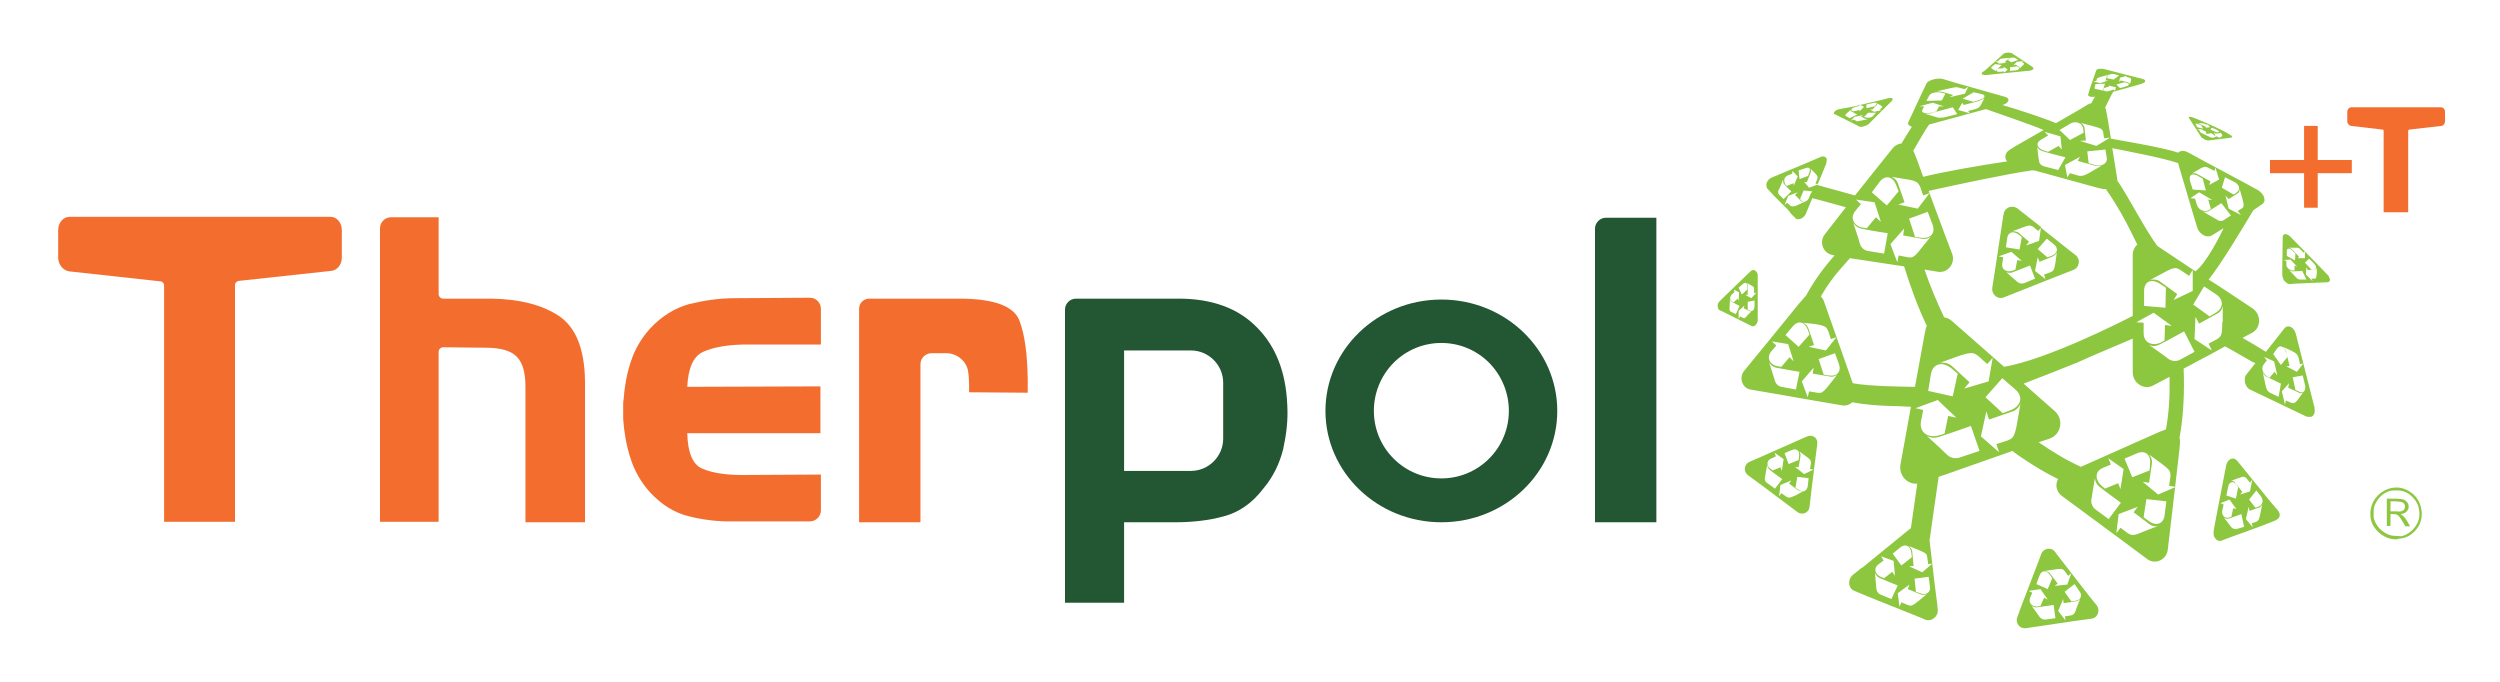
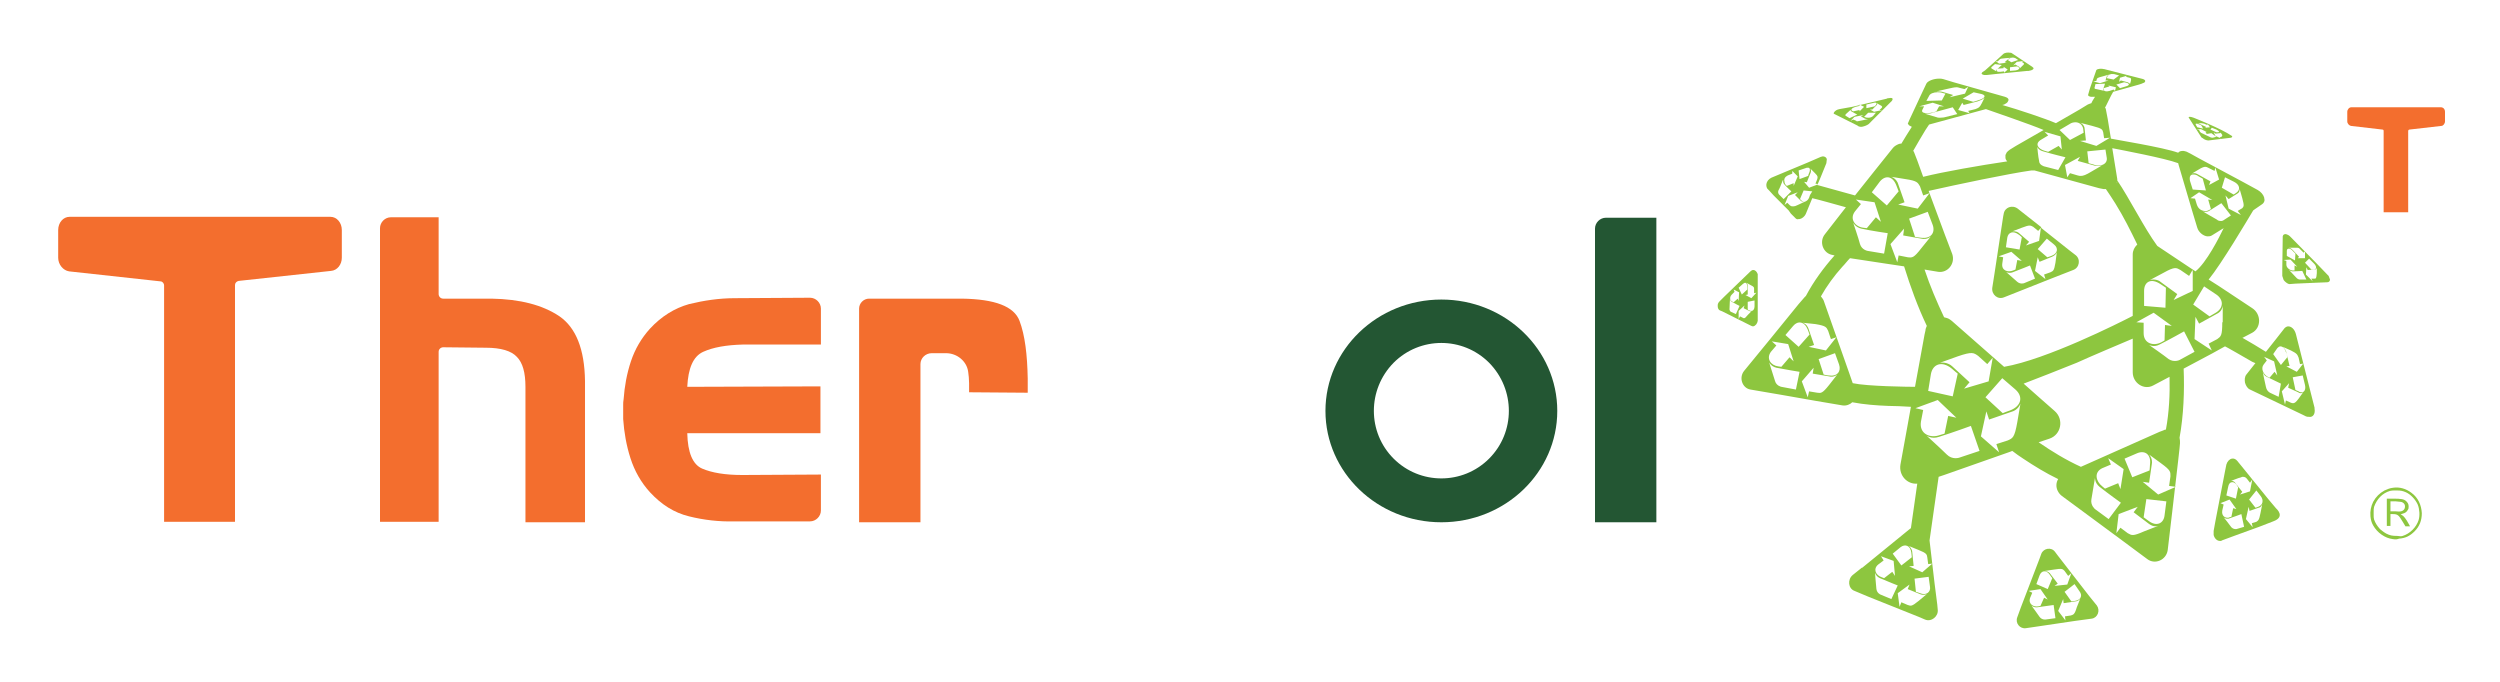
<svg xmlns="http://www.w3.org/2000/svg" version="1.1" id="Layer_1" x="0px" y="0px" viewBox="0 0 550 150" style="enable-background:new 0 0 550 150;" xml:space="preserve">
  <style type="text/css">
	.st0{fill:#F36E2E;}
	.st1{fill:#235633;}
	.st2{fill:#8DC63F;}
	.st3{fill:#FFFFFF;}
	.st4{fill:#0C050D;}
</style>
  <g>
    <g>
      <g>
        <path class="st0" d="M96.5,47.8v16.9c0,0.5,0.4,1,1,1h10.6c6.3,0.1,11.3,1.4,15,3.9c3.6,2.5,5.5,7.2,5.6,14.2v31.1h-13.1V85.1     c0-3.1-0.6-5.3-1.9-6.6c-1.2-1.3-3.5-2-6.8-2l-9.4-0.1c-0.5,0-1,0.4-1,1v37.4H83.6V50.2c0-1.3,1.1-2.4,2.4-2.4H96.5z" />
      </g>
      <g>
        <path class="st0" d="M151.6,113.6c-3.3-0.8-6.1-2.6-8.6-5.3c-2-2.2-3.4-4.7-4.3-7.5c-0.9-2.8-1.4-5.7-1.6-8.6c0-0.3,0-0.6,0-0.9     c0-0.3,0-0.6,0-0.9c0-0.4,0-0.9,0-1.3c0-0.4,0-0.8,0.1-1.3c0.2-2.8,0.7-5.6,1.6-8.3c0.9-2.7,2.3-5.1,4.2-7.2     c2.5-2.7,5.4-4.5,8.6-5.4c3.3-0.8,6.6-1.3,10.1-1.3l16.5-0.1c1.3,0,2.4,1.1,2.4,2.4v7.9h-17.2c-3.6,0.1-6.5,0.6-8.7,1.6     c-2.2,1-3.3,3.6-3.5,7.7l29.3-0.1v10.3h-29.3c0.1,4.3,1.2,6.9,3.3,7.8s5,1.4,8.8,1.4l17.3-0.1v7.9c0,1.3-1.1,2.4-2.4,2.4h-16.6     C158.2,114.8,154.8,114.4,151.6,113.6z" />
      </g>
      <g>
        <g>
          <path class="st0" d="M12.8,56.7v-6.1c0-1.6,1.1-2.9,2.5-2.9h57.4c1.4,0,2.5,1.3,2.5,2.9v6.1c0,1.5-1,2.8-2.4,2.9l-20.3,2.2      c-0.5,0.1-0.8,0.5-0.8,0.9v52.1H36.1V62.8c0-0.5-0.4-0.9-0.8-0.9l-20.1-2.2C13.9,59.5,12.8,58.2,12.8,56.7z" />
        </g>
      </g>
      <g>
        <path class="st0" d="M224.3,70.6c-1.2-3.2-5.4-4.8-12.7-4.9h-20.4c-1.2,0-2.2,1-2.2,2.2v47h13.5V80.1c0-1.3,1.1-2.4,2.5-2.4h3.1     c2.5,0,4.6,1.8,4.9,4.1c0.1,0.7,0.2,1.6,0.2,2.5c0,0.3,0,0.7,0,1c0,0.4,0,0.7,0,1l12.9,0.1c0-0.6,0-1.1,0-1.6c0-0.5,0-1,0-1.5     C226,78,225.5,73.8,224.3,70.6z" />
      </g>
    </g>
    <g>
      <g>
        <g>
          <path class="st1" d="M317.1,65.9c-14.1,0-25.5,11-25.5,24.5c0,13.5,11.4,24.5,25.5,24.5c14.1,0,25.5-11,25.5-24.5      C342.6,76.9,331.2,65.9,317.1,65.9z M327.6,100.9c-5.8,5.8-15.2,5.8-21,0c-5.8-5.8-5.8-15.2,0-21.1c5.8-5.8,15.2-5.8,21,0      C333.4,85.7,333.4,95.1,327.6,100.9z" />
        </g>
      </g>
      <g>
        <g>
-           <path class="st1" d="M283.2,89.1c-0.3-7.2-2.5-12.9-6.7-17.1c-4.1-4.2-9.9-6.3-17.2-6.3h-22.6c-1.3,0-2.4,1.1-2.4,2.4v64.5h13      v-17.7h11.2c3.8,0,7.4-0.4,10.7-1.3c3.4-0.9,6.3-2.9,8.8-6.2c2.1-2.5,3.5-5.4,4.3-8.6C283,95.6,283.4,92.4,283.2,89.1z       M269.1,96.5c0,3.9-3.2,7.1-7.1,7.1h-14.7V77.1h14.7c3.9,0,7.1,3.2,7.1,7.1V96.5z" />
-         </g>
+           </g>
      </g>
      <g>
        <path class="st1" d="M350.9,114.9V50.3c0-1.3,1.1-2.4,2.4-2.4h11.1v67H350.9z" />
      </g>
    </g>
  </g>
  <g>
    <g>
      <g>
        <g>
          <path class="st2" d="M468,16.6l-0.3,0.1c0,0,0.1,0,0.1,0L468,16.6z" />
        </g>
        <g>
          <path class="st2" d="M482.4,59.3v0.2c0,0-0.1,0-0.1-0.1L482.4,59.3z" />
        </g>
        <g>
          <path class="st2" d="M455.3,55.1l-6.3-5l-0.4,2.9l-2.9,1l0.7-0.8l-2.2-1.9c-0.2-0.2-0.7-0.5-1.5-0.4l0,0l2.1-0.8      c1.8-0.7,1.9-0.5,2.5-0.2l1.1,0.9l0.7-0.8l-4.7-3.7l-0.5-0.4c-1.2-0.9-2.9-0.3-3.1,1.2l-0.1,0.5l-1.9,12.5l-0.5,3.2      c-0.2,1.5,1.2,2.7,2.6,2.1l6.3-2.5l4.8-1.9l4.1-1.6c1.4-0.5,1.7-2.4,0.5-3.3L455.3,55.1z M450.3,52.5l1.6,1.3      c1,0.8,0.8,2-0.6,2.5c-0.2,0.1-0.9,0.3-0.9,0.3l-2.1-1.8L450.3,52.5z M444.1,51.6c0.2,0.1,0.7,0.6,0.7,0.6l-0.5,2.7l-3-0.5      l0.3-2.1C441.8,51.1,442.9,50.7,444.1,51.6z M442.5,55.4l2.3,2l-1-0.2l-0.4,2.1l-0.5,0.2c-1.2,0.5-2.6,0-2.4-1.5l0.2-1.4l-1-0.2      L442.5,55.4z M445.3,62.3c0,0-0.8,0.3-1.5-0.3c-0.6-0.5-2.3-2-2.5-2.2c0.1,0.1,0.7,0.4,1.5,0.1c1.6-0.6,3.8-1.5,3.8-1.5l1.1,2.9      L445.3,62.3z M451.1,59.9l-1.4,0.5l0.3,1l-2.3-1.8l0.6-3l0.4,1l2.7-1.1c0.2-0.1,0.8-0.3,1.1-1l0,0l-0.3,2.3      C451.9,59.6,451.7,59.6,451.1,59.9z" />
        </g>
        <g>
          <path class="st2" d="M459.6,131.1l-6.9-8.9l-0.6-0.8c-0.8-1.1-2.5-0.8-3,0.4l-0.4,1.1l-4.1,10.7l-0.8,2.2      c-0.5,1.3,0.6,2.6,1.9,2.4l3.4-0.5l7.4-1.1l3.7-0.5c1.3-0.2,1.9-1.8,1.1-2.9L459.6,131.1z M457.5,130.1c0.7,0.9,0.3,1.9-1,2.1      c-0.2,0-0.8,0.1-0.8,0.1l-1.5-2.1l2.2-1.7L457.5,130.1z M454.2,125.6l0.8,1.1l0.7-0.6l-0.9,2.5l-2.8,0.3l0.7-0.5l-1.6-2.1      c-0.1-0.2-0.5-0.6-1.2-0.7l0,0l2-0.3C453.7,125,453.8,125.2,454.2,125.6z M448.7,126.6c0.4-1.1,1.5-1.3,2.3-0.1      c0.1,0.2,0.5,0.7,0.5,0.7l-1,2.4l-2.5-1.1L448.7,126.6z M448.9,129.6l1.6,2.3l-0.8-0.4l-0.8,1.8l-0.5,0.1      c-1.1,0.2-2.2-0.6-1.8-1.8l0.5-1.2l-0.8-0.4L448.9,129.6z M450,136.3c0,0-0.8,0.1-1.3-0.6c-0.4-0.6-1.8-2.5-1.8-2.5      s0.5,0.5,1.3,0.4c1.5-0.2,3.6-0.5,3.6-0.5l0.4,2.9L450,136.3z M455.6,135.4l-1.3,0.2l0.1,0.9l-1.6-2.1l1.1-2.6l0.1,0.9l2.6-0.4      c0.2,0,0.8-0.1,1.1-0.7l0,0l-0.8,2C456.4,135.3,456.1,135.2,455.6,135.4z" />
        </g>
        <g>
          <path class="st2" d="M512,62.1c0.4,0,0.6-0.3,0.6-0.6l-0.3-0.8c-0.1-0.1-0.2-0.2-0.3-0.3l-2.6-2.7l-5.5-5.6c0,0,0,0-0.1-0.1      c-0.3-0.3-0.6-0.4-0.9-0.5l0,0c-0.4,0-0.6,0.1-0.7,0.5c0,0,0,0.1,0,0.1l-0.1,7.1l0,1.5l0.3,0.9c0.3,0.4,0.8,0.8,1.2,0.9h0      c0,0,0.1,0,0.1,0l1.3-0.1l4.5-0.2L512,62.1z M509.1,58c0.6,0.6,0.6,1.3-0.1,1.3c-0.1,0-0.5,0-0.5,0l-1.4-1.5l0.9-0.9L509.1,58z       M504.7,54.5c0.3,0,0.5,0,0.7,0c0.4,0,0.5,0.2,0.7,0.4l0.7,0.7l0.3-0.3l0,1.5l-1.6,0l0.3-0.3l-1.4-1.5c-0.1-0.1-0.5-0.5-0.9-0.5      l0,0L504.7,54.5z M502.4,57.2l1.5-0.1l1.5,1.6l-0.6-0.3l0,1.1l-0.3,0c-0.1,0-0.1,0-0.2,0c-0.6-0.1-1.3-0.6-1.3-1.3l0-0.8      L502.4,57.2z M503.1,56.3l0-1.1c0-0.4,0.2-0.5,0.5-0.5c0.2,0,0.6,0.2,0.9,0.6c0.1,0.1,0.5,0.5,0.5,0.5l-0.1,1.5L503.1,56.3z       M506,61.5C506,61.5,506,61.5,506,61.5c-0.2,0-0.6-0.1-0.9-0.5c-0.4-0.4-1.6-1.7-1.6-1.7s0.3,0.3,0.8,0.4c0,0,0.1,0,0.1,0      c0.8,0,2.1-0.1,2.1-0.1l0.9,1.9L506,61.5z M509.2,61.3l-0.7,0l0.3,0.6l-1.5-1.5l0.1-1.6l0.3,0.6l1.5-0.1c0.1,0,0.4,0,0.5-0.4      l0,0l0,1.2C509.6,61.3,509.5,61.3,509.2,61.3z" />
        </g>
        <g>
          <path class="st2" d="M385.7,59.4C385.7,59.4,385.7,59.4,385.7,59.4c-0.2,0-0.4,0.1-0.6,0.3l-5.8,5.6l-1,1      c-0.2,0.2-0.4,0.5-0.4,0.8l0,0.3c0,0.4,0.2,0.8,0.5,0.9l0.5,0.2l5.2,2.6l1.2,0.6c0.1,0,0.2,0.1,0.3,0.1l0.1,0      c0.5-0.1,0.9-0.6,1-1.2l0-0.1l0-0.1c0,0,0,0,0,0l0-1.6l0-8.5C386.5,59.8,386.2,59.4,385.7,59.4z M383.4,62.5      c0.2-0.2,0.3-0.2,0.5-0.3c0,0,0,0,0,0c0.3,0,0.5,0.3,0.5,0.9c0,0.1,0,0.6,0,0.6l-1.2,1.1l-0.7-1.5L383.4,62.5z M381,64.8      l0.6-0.6l-0.2-0.5l1.2,0.6l-0.1,1.9l-0.2-0.5l-0.9,0.8l-0.2-0.1C380.6,66.2,380.4,65.4,381,64.8z M380.8,68.6      c0,0-0.4-0.2-0.3-0.8c0-0.5,0.1-2.1,0.1-2.1s0,0.5,0.4,0.7c0.7,0.4,1.7,0.9,1.7,0.9l-0.8,1.8L380.8,68.6z M383.7,70      c-0.1,0-0.2,0-0.3-0.1l-0.6-0.3l-0.3,0.6l0-1.8l1.3-1.2l-0.2,0.6l1.2,0.6c0.1,0,0.2,0.1,0.3,0.1c0,0,0,0,0,0      c0.1,0,0.2,0,0.3-0.1l0,0l-0.9,0.9C384.1,69.8,383.9,70,383.7,70C383.7,70,383.7,70,383.7,70z M384.5,68.1l0-1.7l1.5-0.3l0,1.3      c0,0.6-0.3,1-0.7,1c0,0,0,0,0,0c-0.1,0-0.3,0-0.4-0.1C384.7,68.3,384.5,68.1,384.5,68.1z M385.3,65.6l-1.3-0.7l0.5-0.1l0-1.8      c0-0.2,0-0.6-0.3-0.8l0,0l0.9,0.5c0.8,0.4,0.8,0.5,0.8,0.9l0,0.9l0.5-0.1L385.3,65.6z" />
        </g>
        <g>
          <path class="st2" d="M404.7,24c-0.6,0.1-1,0.4-1.2,0.7l-0.1,0.2c0,0.1,0.1,0.2,0.2,0.2l1.4,0.7l3.6,1.8l0.3,0.2      c0.2,0.1,0.4,0.1,0.7,0.1l0,0c0.5-0.1,1.1-0.3,1.5-0.6l1.2-1.2l3-3l0.9-0.9c0,0,0.7-0.9-0.7-0.6c-0.1,0-0.3,0-0.4,0.1l-0.4,0.1      l-7.2,1.7L404.7,24z M406.1,25.5c0,0-0.3-0.1,0-0.4c0.3-0.3,1.1-1,1.1-1s-0.2,0.2,0.1,0.4c0.5,0.3,1.3,0.7,1.3,0.7l-1.7,0.8      L406.1,25.5z M408.2,26.5l-0.5-0.2l-0.6,0.3l0.9-0.9l2-0.4l-0.6,0.3l0.9,0.5c0.1,0,0.2,0.1,0.6,0.1c0,0,0.1,0,0.1,0l0,0      l-1.4,0.3c-0.6,0.1-0.9,0.2-1.1,0.2C408.4,26.6,408.3,26.5,408.2,26.5z M412.9,22.7l0.7,0.4c0.6,0.3,0.5,0.4,0.4,0.6l-0.5,0.5      l0.6,0l-1.8,0.4l-0.9-0.5l0.5,0l0.9-0.9C412.9,23.1,413.1,22.9,412.9,22.7L412.9,22.7z M410.6,23l1.3-0.3c0.1,0,0.3-0.1,0.4-0.1      c0.5-0.1,0.7,0.1,0.4,0.5c-0.1,0.1-0.3,0.3-0.3,0.3l-1.8,0.4L410.6,23z M411,24.8l1.7,0l-0.6,0.7c-0.2,0.2-0.6,0.4-1,0.4      c-0.2,0-0.5,0-0.7-0.1c-0.1,0-0.3-0.1-0.3-0.1L411,24.8z M409.1,23.3l0-0.3l1,0.5l-1,1l0-0.3l-1.4,0.3l-0.2-0.1      c-0.4-0.2-0.2-0.6,0.7-0.9L409.1,23.3z" />
        </g>
        <g>
          <path class="st2" d="M500.7,111.8l-1.6-1.9l-6-7.4l-0.9-1.1c-0.3-0.4-0.8-0.6-1.2-0.5c-0.5,0.1-1,0.6-1.2,1.3l-0.3,1.5      l-2.1,10.9l-0.4,2.2c0,0.2,0,0.3,0,0.5l0,0.4c0.2,0.8,0.8,1.4,1.6,1.3l0,0c0.1,0,0.1,0,0.2-0.1l2.7-1l5.5-2l3.1-1.2      C502.9,113.7,500.8,111.9,500.7,111.8z M497.4,109.2c0.6,0.8,0.5,1.9-0.6,2.3c-0.2,0.1-0.6,0.2-0.6,0.2l-1.4-1.8l1.6-2      L497.4,109.2z M494.3,105.3l0.7,0.9l0.5-0.7l-0.5,2.6l-2.2,0.7l0.5-0.6l-1.5-1.9c-0.1-0.2-0.5-0.6-1-0.5l0,0l1.6-0.6      c0.4-0.1,0.7-0.2,0.9-0.3C493.9,104.9,494,105,494.3,105.3z M492.4,107.2l-0.5,2.5l-2.1-0.7l0.4-1.9c0.1-0.6,0.4-1,0.8-1      c0.3-0.1,0.7,0.1,1.1,0.6C492,106.7,492.4,107.2,492.4,107.2z M490.5,109.9l1.5,2.1l-0.7-0.2l-0.4,1.9l-0.4,0.1      c-0.1,0-0.2,0.1-0.2,0.1c-0.8,0.1-1.6-0.4-1.4-1.6l0.3-1.3l-0.7-0.3L490.5,109.9z M492,116.4c0,0,0,0-0.1,0c-0.2,0-0.6,0-1-0.4      c-0.4-0.6-1.7-2.2-1.7-2.2s0.4,0.4,0.9,0.3c0.1,0,0.1,0,0.2,0c1.2-0.4,2.8-1,2.8-1l0.6,2.8L492,116.4z M496.4,114.8l-1,0.3      l0.2,0.9l-1.5-1.8l0.6-2.7l0.2,0.9l2-0.7c0.2,0,0.6-0.2,0.8-0.8l0,0l-0.4,2C497,114.5,496.8,114.5,496.4,114.8z" />
        </g>
        <g>
          <path class="st2" d="M436.1,15.9c-0.3,0.3-0.1,0.5,0.4,0.6c0.2,0,0.4,0,0.6,0l1.8-0.2l7.1-0.7l0.3,0c0.8-0.1,1.4-0.5,0.9-0.8      l-0.1-0.1l-2.7-1.8l-1.8-1.2c-0.1-0.1-0.2-0.1-0.4-0.1l0,0c-0.5-0.1-1.2,0-1.5,0.3l0,0l-1.2,1.1l-2.8,2.5L436.1,15.9z M440.9,16      l0-0.3l-0.8,0.1c-0.2,0-0.3,0-0.5,0c-0.4-0.1-0.4-0.3-0.2-0.6l0.2-0.1l1.2-0.1l0-0.3l0.9,0.6L440.9,16z M443.1,12.7      c0.1,0,0.2,0.1,0.3,0.1l0.6,0.4l-1.5,0.5l-0.8-0.5c0,0,0.2-0.2,0.3-0.2C442.3,12.7,442.7,12.6,443.1,12.7z M443.4,15.5l-1.2,0.1      l0-0.8l1.6-0.2c0,0,0.2,0.1,0.3,0.2C444.4,15.1,444.1,15.4,443.4,15.5z M445.2,13.9c0.1,0.1,0.2,0.2-0.3,0.6l-0.6,0.6l0,0      c0.1-0.2,0-0.3-0.1-0.4l-0.8-0.5l-0.5,0.2l0.8-0.8l1.6-0.2l-0.5,0.2L445.2,13.9z M439.5,13.5l0.4-0.4c0.2-0.2,0.3-0.2,1.3-0.3      l1.3-0.1l0,0c-0.4,0.1-0.6,0.2-0.7,0.3l-0.8,0.7l0.5,0.1l-1.7,0.2l-0.8-0.6L439.5,13.5z M438.2,14.7l0.7-0.6l1.5,0.2      c0,0-0.7,0.6-1.1,1c-0.3,0.2-0.1,0.4-0.1,0.4s-0.8-0.5-1-0.6C437.9,14.9,438.2,14.7,438.2,14.7z" />
        </g>
        <g>
          <path class="st2" d="M482.6,25.9c-0.3-0.1-0.6-0.2-0.8-0.2c-0.3,0-0.4,0.1-0.2,0.3l2.7,4.2c0,0,0.1,0.1,0.1,0.1l0.2,0.1      c0.3,0.3,0.9,0.5,1.2,0.5h0c0,0,0.1,0,0.1,0l4.9-0.6c0.4-0.1,0.3-0.4,0.2-0.4C488.7,28.3,482.6,25.9,482.6,25.9z M486.6,28.1      l1,0.4c0.6,0.3,0.8,0.6,0.3,0.6c-0.1,0-0.3,0-0.3,0l-1.3-0.6L486.6,28.1z M483.9,27.1c0.2,0,0.3,0,0.4,0c0.2,0,0.4,0.1,0.6,0.1      l0.7,0.3l0.1-0.2l0.5,0.7l-1,0.1l0.1-0.2l-1.3-0.6c-0.1-0.1-0.4-0.2-0.7-0.2h0L483.9,27.1z M483.2,27.2c0.2,0,0.4,0.1,0.7,0.2      c0.1,0,0.4,0.2,0.4,0.2l0.4,0.7l-1.3-0.3l-0.3-0.5C483,27.3,483,27.2,483.2,27.2z M484,29l-0.2-0.4l-0.5-0.1l0.9-0.1l1.4,0.7      l-0.4-0.1l0.3,0.5l-0.2,0c0,0-0.1,0-0.1,0C484.8,29.5,484.2,29.3,484,29z M486.8,30.3C486.8,30.3,486.8,30.3,486.8,30.3      c-0.1,0-0.4,0-0.7-0.2c-0.4-0.2-1.5-0.7-1.5-0.7s0.3,0.1,0.6,0.1c0,0,0.1,0,0.1,0c0.5-0.1,1.2-0.2,1.2-0.2l1.1,0.8L486.8,30.3z       M488.7,30.1l-0.4,0.1l0.4,0.3l-1.3-0.6l-0.4-0.8l0.4,0.3l0.9-0.1c0.1,0,0.3,0,0.2-0.2l0,0l0.4,0.6      C488.9,30,488.8,30,488.7,30.1z" />
        </g>
        <g>
          <path class="st2" d="M509.2,89.9c0-0.1,0-0.2,0-0.2l-3.8-15l-0.3-1.2c-0.3-1.1-1-1.7-1.7-1.7h0c-0.3,0-0.6,0.2-0.8,0.4l-1.8,2.3      l-2.3,2.9c-1.6-1-3.6-2.2-5.2-3.1l0.1,0l2.1-1.1c2-1.1,2-4.1,0-5.4l-7.4-4.9l-2.2-1.4c2.8-3.4,8.6-13.2,9.8-15.2l0.4-0.3      l0.3-0.2l1.3-0.9c0.3-0.2,0.5-0.6,0.5-0.9l-0.1-0.6c-0.2-0.6-0.7-1.2-1.4-1.6l-3.3-1.8l-9.7-5.2l-1.8-1l-0.6-0.3      c-0.3-0.2-0.6-0.2-0.9-0.3l0,0c0,0-0.1,0-0.1,0c-0.5,0-0.9,0.1-1.1,0.4c-3.3-1.2-14-2.9-14.8-3.1l-0.7-4.3l-0.4-2.1      c0-0.2-0.1-0.3-0.2-0.4v0c0.1-0.1,1.4-2.9,1.8-3.5l5.7-1.6l0.6-0.2c0.2-0.1,0.4-0.2,0.5-0.2l0,0c0.4-0.3,0.3-0.6-0.2-0.8      l-4.7-1.2l-3.9-1c0,0-0.1,0-0.1,0h0c-0.4-0.1-0.8-0.1-1.2,0c-0.1,0-0.3,0.1-0.4,0.2l-1.4,4l-0.4,1.4c-0.1,0.3,0.2,0.4,0.6,0.5      c0.3,0,0.6,0,0.9,0c-0.3,0.5-0.6,0.9-0.8,1.4c-0.3,0.1-0.6,0.2-0.8,0.3l-1.8,1.1l-5.2,3c-2.3-1-8.3-3-11.8-4      c0.1,0,0.3-0.1,0.4-0.1c0.4-0.2,0.7-0.4,0.8-0.6l0.1-0.2c0.2-0.3,0-0.7-0.7-0.9l-11.3-3.2l-2.3-0.7c-0.3-0.1-0.6-0.1-0.9-0.1      c-1.2,0-2.5,0.5-2.8,1.1l0,0l-0.9,1.9l-2.8,6l-0.3,0.7c-0.1,0.1-0.1,0.2,0,0.3c0.1,0.3,0.4,0.4,0.8,0.6      c-0.8,1.2-1.5,2.4-2.3,3.7c-0.2,0-0.4,0-0.6,0.1c-0.5,0.2-1,0.5-1.3,0.9l-4,5l-4.3,5.4l-8.3-2.3l0.1-0.2l0.6-1.4l1.3-3.2      l0.1-0.9c-0.1-0.4-0.5-0.6-0.9-0.6c0,0,0,0,0,0l0,0c-0.1,0-0.2,0.1-0.4,0.1l-3,1.3l-4.8,2l-3.1,1.3c-0.6,0.3-1,0.8-1.1,1.4      l0,0.3l0,0.1c0,0.2,0.1,0.4,0.2,0.6l0.4,0.4l1,1.1l3.3,3.3L394,47l1,1c0.2,0.2,0.4,0.3,0.7,0.2l0.2,0c0.5-0.1,1.1-0.5,1.4-1.2      l1.4-3.4c0.2,0,6,1.6,7.4,2L405,47l-3.5,4.5c-1.4,1.7-0.4,4.3,1.7,4.6l0.4,0.1c-2.4,2.7-4.6,5.7-6.3,8.9      c-0.1,0.1-0.2,0.2-0.3,0.3l-1.3,1.5l-6.1,7.5l-5.9,7.2c-1.2,1.5-0.4,3.8,1.4,4.1l7,1.2l7.4,1.3l5.9,1c0.8,0.1,1.6-0.2,2.1-0.7      c0,0,0,0,0,0c2.6,0.5,5.3,0.7,7.9,0.8c0.8,0,3.9,0.1,5,0.2l-0.7,3.9l-1.6,8.8c-0.4,2.4,1.5,4.4,3.7,4.2      c-0.5,3.3-0.9,6.6-1.4,9.8l-0.4,0.3l-10.3,8.4l-0.1,0l-2,1.6c-1.2,1-1,3,0.4,3.5l3.1,1.3l11,4.4l1.4,0.6c1.4,0.6,3-0.7,2.8-2.2      l-0.1-1.1l-0.6-4.7l-1.1-9.4c0.7-4.7,1.3-9.4,2-14l1.2-0.4l14.5-5.1l0.5-0.2c0.8,0.6,1.6,1.2,2.4,1.7c2.4,1.6,5,3.2,7.7,4.5      c-0.5,0.8-0.5,1.8-0.1,2.6c0.2,0.4,0.5,0.8,0.9,1.1l3.8,2.8l8.8,6.5l6.2,4.6c1.7,1.3,4.2,0.2,4.5-2l1-8.5l1.3-11.2l0.3-2.7      l0.1-1.1c0-0.4,0-0.8-0.1-1.2c0.9-4.9,1.1-10.4,0.9-15.2l6.2-3.3l2.9-1.6c0,0,0,0,0,0c0.1,0,4.1,2.3,6,3.4      c0.2,0.1,0.5,0.2,0.7,0.3l-0.1,0.1l-1.9,2.4c-0.4,0.5-0.4,1.2-0.3,1.8v0c0.2,0.7,0.6,1.3,1.1,1.5l4.6,2.2l7.1,3.4l0.6,0.3      c0.2,0.1,0.4,0.1,0.6,0.1C508.9,91.9,509.4,91,509.2,89.9z M397.2,37L397.2,37c0.2-0.1,0.3-0.1,0.4-0.1l0,0c0,0,0,0,0,0      c0.1,0,0.2,0,0.3,0c0.3,0.1,0.4,0.5,0.1,1.2c-0.1,0.1-0.2,0.6-0.2,0.6l-1.9,0.7l-0.2-1.9L397.2,37z M393.3,38.6l1-0.4l0-0.6      l0.5,0.5l0.7,0.7l-0.9,2.1l0-0.6l-1.5,0.6l-0.2-0.2c-0.2-0.2-0.3-0.4-0.3-0.7C392.4,39.4,392.7,38.9,393.3,38.6z M391.4,42.8      c0,0-0.4-0.4-0.1-1c0.2-0.3,0.5-1.1,0.7-1.6c0.1-0.3,0.2-0.6,0.3-0.6c0,0,0,0.2,0,0.4c0,0.2,0.1,0.4,0.2,0.5      c0.6,0.7,1.6,1.6,1.6,1.6l-1.7,1.7L391.4,42.8z M395.5,45.1c-0.4,0.2-0.7,0.3-0.9,0.3c-0.1,0-0.1,0-0.2,0l-0.1,0c0,0,0,0,0,0      c-0.2,0-0.3-0.1-0.5-0.2l-0.6-0.6l-0.6,0.5l0.8-2l2.1-0.8l-0.6,0.6l1.1,1.1l0.1,0.1c0.1,0.1,0.3,0.3,0.7,0.3c0,0,0,0,0,0l0.2,0      L395.5,45.1z M398.2,42.9l-0.2,0.6c-0.2,0.5-0.6,0.8-1,0.9l0,0c0,0,0,0,0,0c-0.2,0-0.5-0.1-0.7-0.3l0,0      c-0.1-0.1-0.3-0.3-0.3-0.3l0.8-1.9l1.9,0.2L398.2,42.9z M398,41.3l-1.1-1.3l0.6,0.1l0.8-2c0.1-0.2,0.2-0.6,0-1l0.9,0.9l0.1,0.1      l0,0c0.7,0.7,0.6,0.8,0.5,1.3l-0.4,1l0.6,0.1l-0.4,0.2L398,41.3z M487.6,64.8c1.6,1.1,1.7,3-0.3,4.1c-0.3,0.2-1.2,0.7-1.2,0.7      l-3.6-2.6l2.4-4L487.6,64.8z M475.3,62c-0.3-0.3-1.3-0.7-2.3-0.4h0l3-1.6c2.5-1.4,2.8-1.1,3.7-0.6l1.9,1.3l0.7-1.2l0.1-0.1v0.2      l0,4.4l-4.2,2l0.8-1.3L475.3,62z M470,70.9l3.8-2.1l4,2.9l-1.5-0.2l-0.1,3.4l-0.7,0.4c-1.7,0.9-3.9,0.3-3.9-2l0-2.3L470,70.9z       M471.7,64c0-2,1.5-2.9,3.6-1.5c0.3,0.2,1.2,0.8,1.2,0.8l-0.1,4.4l-4.7-0.4L471.7,64z M492.7,41.5l0.6,2.1      c0.5,1.8,0.3,1.8,0,2.2l-1,0.6l0.7,0.9l-2.7-1.4l-0.7-2.9l0.7,0.8l1.9-1.2C492.4,42.5,492.8,42.2,492.7,41.5L492.7,41.5z       M489.5,39l2,1c1.2,0.6,1.5,1.7,0.5,2.4c-0.1,0.1-0.6,0.4-0.6,0.4l-2.6-1.5L489.5,39z M490.8,47.4l-1.7,1.1c0,0-0.3,0.2-0.7,0.1      c-0.2,0-0.5-0.1-0.7-0.3c-0.7-0.4-2.8-1.6-3.1-1.8c0.1,0,0.2,0.1,0.5,0.1c0.3,0,0.6,0,0.9-0.2c1.1-0.7,2.7-1.7,2.7-1.7      L490.8,47.4z M486.4,46l-0.4,0.2c-0.3,0.2-0.7,0.3-1.1,0.2c-0.7-0.1-1.3-0.5-1.6-1.4l-0.4-1.3l-1-0.1l1.9-1.3l2.9,1.7l-0.9-0.1      L486.4,46z M483.7,37.3c0.8-0.5,1.2-0.6,1.5-0.6c0.2,0,0.4,0.1,0.6,0.2l1.4,0.7l0.2-0.8l0,0l0,0.1l0.8,2.6l-2.2,1.2l0.3-0.8      l-2.7-1.5c-0.2-0.1-0.5-0.3-0.8-0.3c-0.2,0-0.4,0-0.6,0.1L483.7,37.3z M482.7,38.4c0.3,0,0.6,0.1,1,0.4c0.2,0.1,0.9,0.5,0.9,0.5      l0.7,2.6l-2.9-0.2l-0.6-1.9C481.6,38.8,481.9,38.3,482.7,38.4z M479.2,35.9L479.2,35.9l0.1,0.4l0,0l2.3,7.8l0,0l0.8,2.7l1,3.3      c0.3,1,1.3,1.8,2.2,1.9c0.3,0,0.7,0,1-0.2l2.1-1.3l0.5-0.3c-1,2.1-3.8,7.6-6.2,9.5l-6.6-4.4l-1.8-1.2      c-2.8-3.8-6.2-10.6-8.8-14.4l0,0l0,0l0-0.3c0,0,0,0,0,0l-1.1-6.8C466.7,33,476.3,34.8,479.2,35.9z M465.8,39.9L465.8,39.9      c0,0.2-0.1,0.4-0.3,0.6C465.7,40.3,465.7,40.1,465.8,39.9z M465.4,44.8c1.8,2.9,3.3,5.9,4.8,9l-0.1,0.1      c-0.5,0.5-0.9,1.2-0.9,2.1l0,13.5c-3.1,1.6-19,9.6-28.3,11.2l-11.5-10.1c-0.1-0.1-0.3-0.2-0.4-0.3c-0.4-0.3-0.9-0.4-1.3-0.5      c0,0,0,0,0,0c-1.6-3.4-3.1-6.9-4.3-10.5l3,0.5c2.1,0.3,3.8-1.8,3.1-3.9l-1.6-4.2l-3.6-9.7c6.2-1.4,17.6-3.8,22.6-4.5      c0.1,0,0.4,0,0.7,0l14.2,3.9l0.5,0.1c0.3,0.1,0.6,0.1,0.9,0.1c0,0,0.1,0,0.1,0c0.2,0,0.3,0,0.5,0c-0.1,0-0.3,0-0.5,0      C464,42.6,464.7,43.7,465.4,44.8z M429.5,80.6c-0.3-0.3-1.3-1-2.7-0.8l0,0l3.9-1.4c3.2-1.1,3.5-0.8,4.5-0.1l2,1.8l1.2-1.4      l-0.9,5.2l-5.4,1.6l1.2-1.4L429.5,80.6z M424.8,82.3c0.4-2.2,2.4-3,4.6-1.2c0.3,0.3,1.3,1.1,1.3,1.1l-1.1,5l-5.4-1.2L424.8,82.3      z M440.5,83.2l2.9,2.5c1.7,1.5,1.4,3.6-1.2,4.6c-0.4,0.1-1.6,0.6-1.6,0.6l-3.8-3.5L440.5,83.2z M422.7,52.5      c0.4,0.1,1.3,0.2,2.1-0.5l0,0l-2.1,2.6c-1.7,2.2-2,2.1-3,2l-2-0.4l-0.3,1.5l-1.5-4l3-3.4l-0.2,1.5L422.7,52.5z M420,48.1      l4.1-1.5l1.1,2.9c0.6,1.7-0.4,3.1-2.6,2.8c-0.3,0-1.3-0.2-1.3-0.2L420,48.1z M448.2,32.3c0,0,0.2,0.7,1.3,1      c2,0.6,4.9,1.3,4.9,1.3l-1.6,2.8l-3.1-0.8c0,0-1.1-0.3-1.1-1.2C448.4,34.6,448.2,32.3,448.2,32.3z M460.7,36.4      c0.2,0.1,0.5,0.1,0.9,0.1c0.3,0,0.7,0,1-0.2l0,0l-2.4,1.4c-1.3,0.8-1.9,1-2.4,1c-0.2,0-0.4,0-0.7-0.1l-1.7-0.5l-0.6,0.9      l-0.5-2.7l3.3-1.8l-0.5,0.9L460.7,36.4z M459.2,33.3l4-0.4l0.3,1.9c0.1,0.9-0.6,1.6-1.8,1.6c-0.3,0-0.7,0-1.1-0.2      c-0.3-0.1-1.1-0.3-1.1-0.3L459.2,33.3z M465.3,20l-0.3-0.3l-0.9,0.3c-0.3,0.1-0.6,0.1-0.8,0.1c-0.4-0.1-0.6-0.3-0.5-0.5l0-0.2      l1.3-0.4l-0.3-0.2l1.7,0.4L465.3,20z M467.7,19l-1.3,0.4l-0.8-0.8l1.7-0.5c0,0,0.4,0.1,0.5,0.1C468.6,18.4,468.5,18.8,467.7,19z       M467.8,16.7l0.3-0.1l-0.2,0.1l-0.2,0.2l0.8,0.2c0.3,0.1,0.4,0.1,0.3,0.7l-0.2,0.7l0,0c0-0.2-0.4-0.3-0.5-0.4l-1.5-0.4l-0.4,0.3      l0.2-0.9L467.8,16.7z M465,16.3c0,0,0.1,0,0.1,0l1.1,0.3l-1.2,0.9l-1.5-0.3c0,0,0.1-0.2,0.1-0.3C463.8,16.4,464.4,16.2,465,16.3      z M461.2,17.8l0.1-0.4c0.1-0.2,0.1-0.3,1.3-0.6l1.4-0.4l0,0c-0.4,0.2-0.5,0.4-0.5,0.4l-0.3,0.9l0.7,0l-1.9,0.6l-1.5-0.4      L461.2,17.8z M460.8,19.3l0.2-0.8l2.1-0.1c0,0-0.2,0.7-0.4,1.2c-0.1,0.3,0.3,0.4,0.3,0.4s-1.4-0.3-1.8-0.4      C460.7,19.6,460.8,19.3,460.8,19.3z M460.3,27.7c2.3,0.6,2.2,0.8,2.4,1.4l0.2,1.3l1.3-0.1l-3,1.8l-3.6-1.1l1.3-0.1l-0.3-2.7      c0-0.2-0.2-0.9-1-1.2l0,0L460.3,27.7z M455.3,27.3c0.4-0.3,0.9-0.4,1.3-0.4c0.8,0,1.5,0.5,1.7,1.4c0,0.2,0.1,0.9,0.1,0.9l-3,1.6      l-2.3-2.2L455.3,27.3z M453.3,30l0.3,2.9l-0.7-0.8l-2.3,1.3l-0.7-0.2c-1.5-0.4-2.4-1.6-0.8-2.5l1.5-0.9l-0.8-0.8L453.3,30z       M436.6,21.5l-0.6,1.2c-0.5,1-0.7,1-1.4,1.3l-1.6,0.4l0.3,0.5l-2.5-0.7l0.9-1.6l0.3,0.5l3.1-0.8      C435.6,22.1,436.2,21.9,436.6,21.5L436.6,21.5z M436,20.7c1,0.3,0.8,0.9-0.9,1.4c-0.2,0.1-1,0.3-1,0.3l-2.3-0.7l2.4-1.4      L436,20.7z M428.2,19.6c1.3-0.3,1.8-0.4,2.2-0.4c0.2,0,0.4,0,0.6,0.1l1.2,0.3l0.8-0.5l-0.7,1.5l-3.4,0.8l0.8-0.5l-2.4-0.7      c-0.1,0-0.4-0.1-0.9-0.1c-0.2,0-0.5,0-0.8,0.1l0,0L428.2,19.6z M430.6,25.1l-2.8,0.7c0,0-0.4,0.1-1,0.1c-0.2,0-0.5,0-0.7-0.1      c-0.7-0.2-2.7-0.8-2.7-0.8s0.2,0,0.6,0c0.3,0,0.7,0,1.2-0.2c1.8-0.5,4.4-1.2,4.4-1.2L430.6,25.1z M424.4,21.1      c0.2-0.5,1-0.8,1.8-0.8c0.3,0,0.7,0,1,0.1c0.2,0.1,0.8,0.2,0.8,0.2l-0.8,1.5l-3.4,0.1L424.4,21.1z M425.2,22.6l2.5,0.8l-1.1,0      l-0.6,1.1l-0.6,0.2c-0.5,0.1-1,0.2-1.4,0.2c-0.8,0-1.3-0.2-1.1-0.7l0.4-0.8l-1.1,0L425.2,22.6z M423.6,28.6L423.6,28.6      c0.3-0.4,0.5-0.8,0.8-1.2l12.5-3.4c1.4,0.5,9.9,3.4,12.7,4.6l-6.1,3.5l-1.3,0.8c-0.3,0.2-0.5,0.4-0.7,0.6      c-0.1,0.2-0.2,0.4-0.3,0.6l0,0.6c0,0.3,0.2,0.6,0.4,0.8c-6.1,0.9-14.1,2.3-18.5,3.4l-1.3-3.6l-0.7-1.8c0-0.1-0.1-0.2-0.2-0.3      C421.8,31.6,422.7,30.1,423.6,28.6z M419.2,39.4c2.7,0.4,2.7,0.8,3.2,1.6l0.7,2l1.4-0.5l-2.6,3.4l-4.3-0.9l1.4-0.5l-1.4-4      c-0.1-0.4-0.5-1.2-1.5-1.6l0,0L419.2,39.4z M413.6,39.9c1.2-1.4,2.8-1.2,3.6,0.9c0.1,0.3,0.5,1.3,0.5,1.3l-2.6,3.1l-3.3-2.9      L413.6,39.9z M415.3,51.3l-0.8,4.5l-3.6-0.6c0,0-1.3-0.2-1.7-1.5c-0.3-1.2-1.5-4.7-1.5-4.7s0.5,1,1.8,1.3      C411.8,50.8,415.3,51.3,415.3,51.3z M408.1,46.5l1.3-1.6l-1.1-1l4.1,0.6l1.4,4.3l-1.1-1l-2,2.4l-0.8-0.1      C408.2,49.9,406.8,48.2,408.1,46.5z M399.4,71.3c2.4,0.4,2.4,0.7,2.8,1.5l0.6,1.8l1.2-0.4l-2.3,2.9l-3.8-0.8l1.2-0.4l-1.2-3.5      c-0.1-0.3-0.4-1.1-1.3-1.4l0,0L399.4,71.3z M394.5,71.7c1-1.2,2.5-1,3.2,0.8c0.1,0.3,0.4,1.1,0.4,1.1l-2.4,2.7l-2.9-2.6      L394.5,71.7z M389.6,77.4l1.2-1.4l-1-0.9l3.6,0.6l1.2,3.8l-0.9-0.9l-1.8,2.1l-0.7-0.1C389.6,80.4,388.5,78.9,389.6,77.4z       M395.1,85.7l-3.2-0.6c0,0-1.1-0.2-1.4-1.3c-0.3-1-1.3-4.1-1.3-4.1s0.4,0.9,1.6,1.2c2,0.4,5.1,0.9,5.1,0.9L395.1,85.7z       M402.4,84.7c-1.5,1.9-1.8,1.8-2.6,1.7l-1.8-0.3l-0.3,1.3l-1.3-3.5l2.6-3l-0.2,1.3l3.6,0.6c0.3,0.1,1.1,0.2,1.8-0.4l0,0      L402.4,84.7z M402.3,82.6c-0.3,0-1.1-0.2-1.1-0.2l-1.1-3.4l3.6-1.3l0.9,2.5C405.1,81.7,404.2,82.9,402.3,82.6z M407.6,84.3      C407.6,84.3,407.6,84.3,407.6,84.3l-0.8-2.3l-5.6-15.9c-0.1-0.2-0.2-0.4-0.3-0.5c-0.1-0.1-0.2-0.3-0.3-0.4      c1.3-2.3,2.9-4.5,4.7-6.5c0.6-0.6,1.1-1.3,1.7-1.9l3.3,0.5l4.6,0.7l4,0.6c1.4,4.5,3,8.9,5,13.1l0,0v0c-0.1,0.3-0.3,0.6-0.3,1      l-0.2,0.9l-2.1,11.5C419.9,85.1,410.8,85,407.6,84.3z M421.4,89.8l4.9-1.8l4.1,3.9l-1.8-0.4l-0.8,3.9l-1,0.3      c-2.1,0.8-4.6-0.2-4.2-2.9l0.5-2.6L421.4,89.8z M418.1,120.4c1-0.8,2.2-0.4,2.4,1.2c0,0.2,0.1,1,0.1,1l-2.3,1.8l-1.9-2.6      L418.1,120.4z M413.2,124.2l1.2-0.9l-0.5-0.8l-0.1-0.1l0.1,0l2.7,1l0.3,3.3l-0.6-0.9l-1.8,1.4l-0.5-0.2      C412.7,126.6,412,125.2,413.2,124.2z M416.1,131.8l-2.4-1c0,0-0.8-0.3-0.9-1.3c-0.1-0.9-0.3-3.5-0.3-3.5s0.2,0.8,1.1,1.2      c1.6,0.7,3.9,1.6,3.9,1.6L416.1,131.8z M422.1,132.2c-1.6,1.3-1.7,1.1-2.4,0.9l-1.4-0.6l-0.4,1l-0.4-3l2.6-1.9l-0.4,1l2.7,1.1      c0.2,0.1,0.8,0.3,1.5,0l0,0L422.1,132.2z M422.4,130.5c-0.2-0.1-0.9-0.3-0.9-0.3l-0.3-2.9l3.1-0.4l0.3,2.2      C424.8,130.2,423.8,131.1,422.4,130.5z M425.1,124l0.1,0L425.1,124l-2.2,1.9l-2.9-1.3l1-0.1l-0.3-3c0-0.3-0.2-1-0.8-1.4l0,0      l2.2,0.9c1.8,0.7,1.8,1,1.9,1.6l0.2,1.5L425.1,124z M431,100.7c0,0-1.5,0.5-2.7-0.7c-1.1-1.1-4.5-4.2-4.5-4.2s1.1,0.9,2.8,0.3      c2.9-0.9,7-2.4,7-2.4l1.9,5.5L431,100.7z M443.8,92.9c-0.6,3.4-1,3.5-2.1,4l-2.5,0.8l0.6,1.8l-4-3.5l1.2-5.5l0.6,1.8l4.9-1.7      c0.4-0.1,1.5-0.5,2-1.8l0,0L443.8,92.9z M448.5,97.3l2.4-0.8c2.6-0.9,3.2-4.3,1.1-6.1l-3.3-2.9l-3.5-3.1      c1.6-0.6,9.3-3.6,11.7-4.6c2.6-1.2,10.4-4.5,12.3-5.3l0,4.2l0,3.2c0,2.4,2.5,4,4.5,2.9l3.6-1.9c0.1,3.8-0.1,7.9-0.8,11.6      c-0.2,0-0.4,0.1-0.6,0.2l-0.8,0.3l-17.3,7.7C454.5,101.2,451.4,99.3,448.5,97.3z M473,102.2c0,0.3-0.1,1.3-0.1,1.3l-3.8,1.5      l-1.7-4.1l2.8-1.2C471.9,99,473.3,100,473,102.2z M463.8,100.8l3.4,2.4l-0.7,4.4l-0.5-1.3l-2.9,1.2l-0.6-0.5      c-1.4-1.1-1.9-3.1,0-4l1.9-0.8L463.8,100.8z M460.9,112c0,0-1-0.8-0.8-2.1c0.2-1.2,0.8-4.8,0.8-4.8s-0.1,1.1,1,2      c1.9,1.5,4.7,3.5,4.7,3.5l-2.7,3.6L460.9,112z M471.7,116.9c-2.5,1.1-2.7,0.9-3.6,0.4l-1.6-1.2l-0.9,1.2l0.5-4.2l4.2-1.6      l-0.9,1.2l3.3,2.5c0.3,0.2,1,0.8,2.1,0.5l0,0L471.7,116.9z M476.2,113.4c-0.2,1.8-1.8,2.5-3.5,1.2c-0.3-0.2-1.1-0.8-1.1-0.8      l0.6-4l4.4,0.5L476.2,113.4z M474.8,108.8l-3.4-2.8l1.4,0.2l0.6-4.1c0.1-0.4,0.1-1.3-0.6-2.1l0,0l2.6,1.9      c2.2,1.6,2.1,1.9,2.1,2.9l-0.3,2.1l1.5,0.2L474.8,108.8z M479.5,79.2c0,0-1.2,0.6-2.4-0.2c-1-0.8-4-2.9-4.3-3.1      c0.2,0.1,1.2,0.5,2.3-0.1c2.2-1.1,5.4-2.9,5.4-2.9l2.3,4.5L479.5,79.2z M488.9,70.9c0,3-0.3,3.1-1.1,3.7l-1.9,1l0.7,1.5      l-3.8-2.5l0.2-4.9l0.8,1.5l3.8-2.1c0.4-0.2,1.2-0.6,1.4-1.8l0,0V70.9z M504,77.1c1.4,0.7,1.4,0.9,1.7,1.6l0.3,1.4l0.7-0.1      l-1.4,1.8l-2.3-1.2l0.7-0.1l-0.7-2.9c0-0.3-0.3-0.9-0.8-1.3l0,0L504,77.1z M501,76.6c0.2-0.2,0.4-0.4,0.7-0.4      c0.5,0,1,0.5,1.3,1.5c0.1,0.2,0.2,0.9,0.2,0.9l-1.4,1.7l-1.7-2.4L501,76.6z M498,80.2l0.7-0.9l-0.6-0.8l2.2,1l0.7,3.1l-0.6-0.8      l-1.1,1.3l-0.4-0.2C498,82.4,497.3,81.1,498,80.2z M501.3,87.3l-1.9-0.9c0,0-0.7-0.3-0.9-1.3c-0.2-0.8-0.7-3.3-0.7-3.3      s0.2,0.8,0.9,1.1c1.2,0.6,3.1,1.5,3.1,1.5L501.3,87.3z M505.7,87.7c-0.6,0.8-0.9,1-1.2,1c-0.1,0-0.3,0-0.5-0.1l-1.1-0.5      l-0.2,0.9l-0.7-2.9l1.6-1.8l-0.2,1l2.2,1c0.1,0.1,0.3,0.2,0.6,0.2c0.2,0,0.3-0.1,0.5-0.2l0,0L505.7,87.7z M506.4,86.3      c-0.2,0-0.5,0-0.7-0.2c-0.2-0.1-0.7-0.3-0.7-0.3l-0.6-2.8l2.2-0.4l0.5,2.1C507.3,85.6,507,86.3,506.4,86.3z" />
        </g>
        <g>
-           <path class="st2" d="M397.6,96l-1.6,0.7l-7.9,3.5l-3.2,1.4c-1.2,0.5-1.4,2.1-0.4,2.9l3.4,2.5l6,4.5l1.6,1.2      c1,0.7,2.5,0.1,2.6-1.2l0.4-3.5l0.8-6.4l0.5-3.9C400,96.4,398.8,95.5,397.6,96z M394.2,99c1-0.4,1.8,0.1,1.6,1.4      c0,0.2-0.1,0.8-0.1,0.8l-2.2,0.9l-0.9-2.4L394.2,99z M389.6,100.9l1.1-0.5l-0.3-0.8l2,1.4l-0.4,2.6l-0.3-0.8l-1.7,0.7l-0.4-0.3      C388.7,102.7,388.5,101.4,389.6,100.9z M388.7,106.2c0,0-0.6-0.4-0.4-1.2c0.1-0.7,0.5-2.8,0.5-2.8s0,0.7,0.6,1.2      c1.1,0.9,2.7,2,2.7,2l-1.6,2.1L388.7,106.2z M395,109c-1.5,0.7-1.6,0.5-2.1,0.2l-1-0.7l-0.5,0.7l0.3-2.5l2.4-1l-0.5,0.7l1.9,1.4      c0.2,0.1,0.6,0.4,1.2,0.3l0,0L395,109z M397.7,107c-0.2,1-1,1.5-2.1,0.7c-0.2-0.1-0.6-0.4-0.6-0.4l0.4-2.4l2.5,0.3L397.7,107z       M396.9,104.3l-2-1.6l0.8,0.1l0.4-2.4c0-0.2,0.1-0.8-0.4-1.2l0,0l1.5,1.1c1.3,0.9,1.2,1.1,1.2,1.7l-0.2,1.2l0.8,0.1L396.9,104.3      z" />
-         </g>
+           </g>
      </g>
      <g>
        <g>
          <g>
-             <path class="st0" d="M509.9,27.7v7.5h7.5v2.9h-7.5v7.6h-3v-7.6h-7.5v-2.9h7.5v-7.5H509.9z" />
-           </g>
+             </g>
        </g>
        <g>
          <g>
            <path class="st0" d="M516.4,26.7v-2.1c0-0.5,0.4-1,0.9-1H537c0.5,0,0.9,0.4,0.9,1v2.1c0,0.5-0.4,1-0.8,1l-7,0.8       c-0.2,0-0.3,0.2-0.3,0.3v17.9h-5.4V28.8c0-0.2-0.1-0.3-0.3-0.3l-6.9-0.8C516.8,27.6,516.4,27.2,516.4,26.7z" />
          </g>
        </g>
      </g>
    </g>
    <g id="path2996_00000091718825340908076050000015018180703962666148_">
      <path class="st2" d="M526.4,118.6c-1.7-0.2-3.4-1.4-4.3-3c-0.4-0.7-0.5-1.2-0.6-2c-0.1-1.1,0.1-2.2,0.6-3.2    c0.6-1.1,1.4-1.9,2.5-2.5c0.7-0.3,1.1-0.5,1.9-0.6c1.4-0.2,2.8,0.2,4,1.1c1.5,1.1,2.2,2.7,2.3,4.5c0,1.6-0.5,2.9-1.6,4    c-1,1-2,1.5-3.4,1.6C527.2,118.7,527.1,118.7,526.4,118.6L526.4,118.6z M528.6,117.9c1.6-0.5,3-1.9,3.5-3.5c0.3-1,0.2-2.4-0.2-3.4    c-0.5-1.1-1.5-2.2-2.6-2.7c-0.7-0.3-1.1-0.4-2.1-0.4c-0.8,0-1,0-1.4,0.1c-1.7,0.5-2.9,1.8-3.5,3.5c-0.1,0.4-0.1,0.6-0.1,1.4    c0,0.9,0,1,0.1,1.4c0.3,0.8,0.6,1.3,1.3,2.1c0.2,0.2,1,0.8,1.4,1c0.8,0.4,1.3,0.5,2.4,0.5C528,118,528.3,118,528.6,117.9    L528.6,117.9z M525.1,112.8v-3.1l1.3,0c1.9,0,2.5,0.1,3,0.6c0.3,0.3,0.5,0.6,0.5,1.1c0,0.4,0,0.5-0.2,0.8    c-0.2,0.4-0.6,0.7-1.1,0.8c-0.2,0.1-0.4,0.1-0.4,0.1c-0.1,0,0,0.1,0.2,0.2c0.4,0.2,0.9,0.8,1.6,2.1l0.2,0.4h-0.5h-0.5l-0.6-1    c-0.9-1.5-1.1-1.7-2.2-1.7h-0.5v1.3v1.3h-0.4h-0.4L525.1,112.8L525.1,112.8z M528.5,112.4c0.4-0.2,0.6-0.5,0.6-1    c0-0.4-0.2-0.7-0.6-0.9c-0.2-0.1-0.4-0.1-1.4-0.2l-1.2,0v1.1v1.1l1.2,0C528.1,112.6,528.2,112.5,528.5,112.4L528.5,112.4z" />
    </g>
  </g>
</svg>